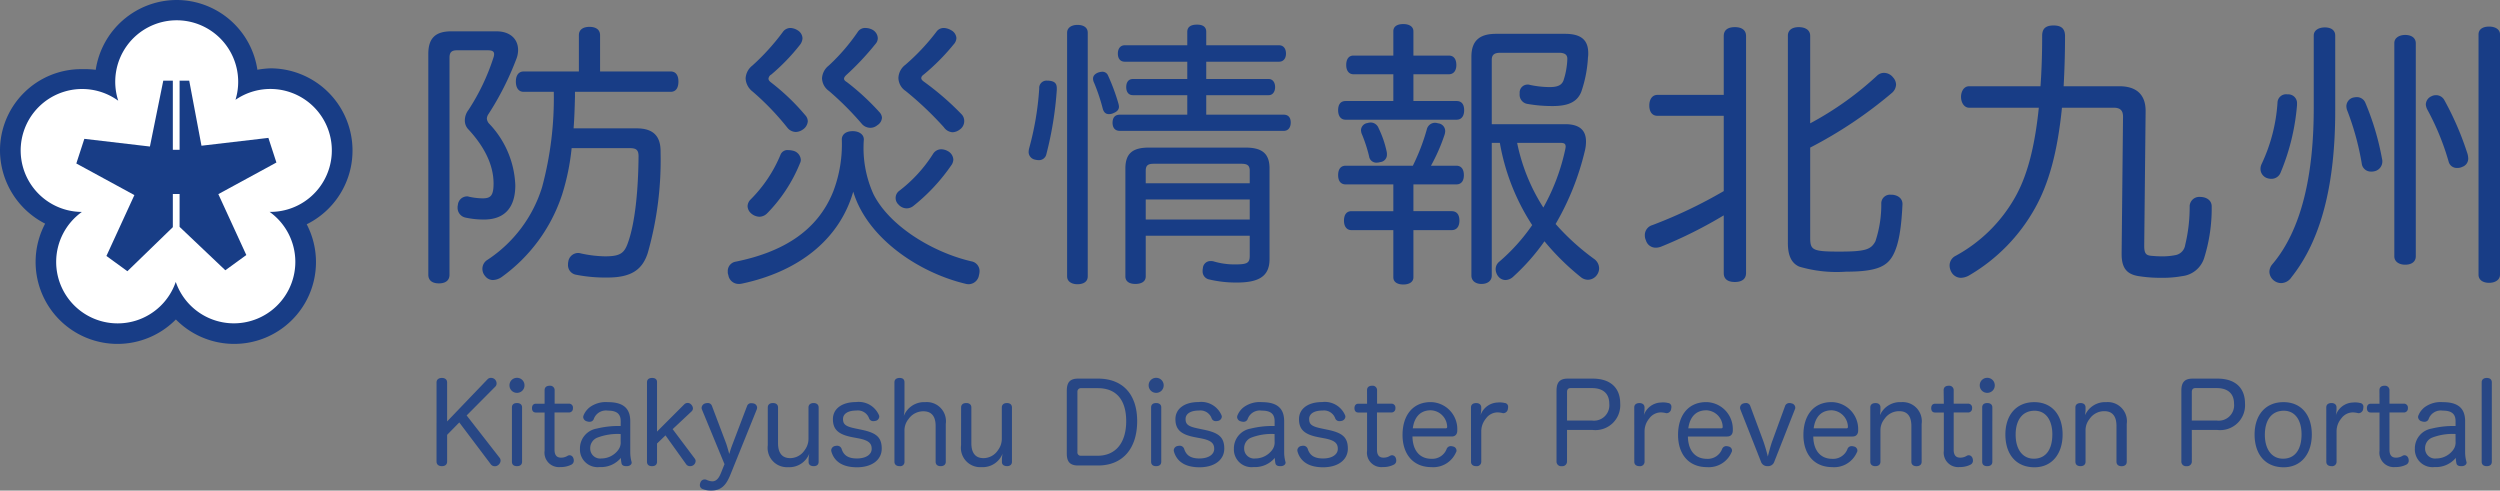
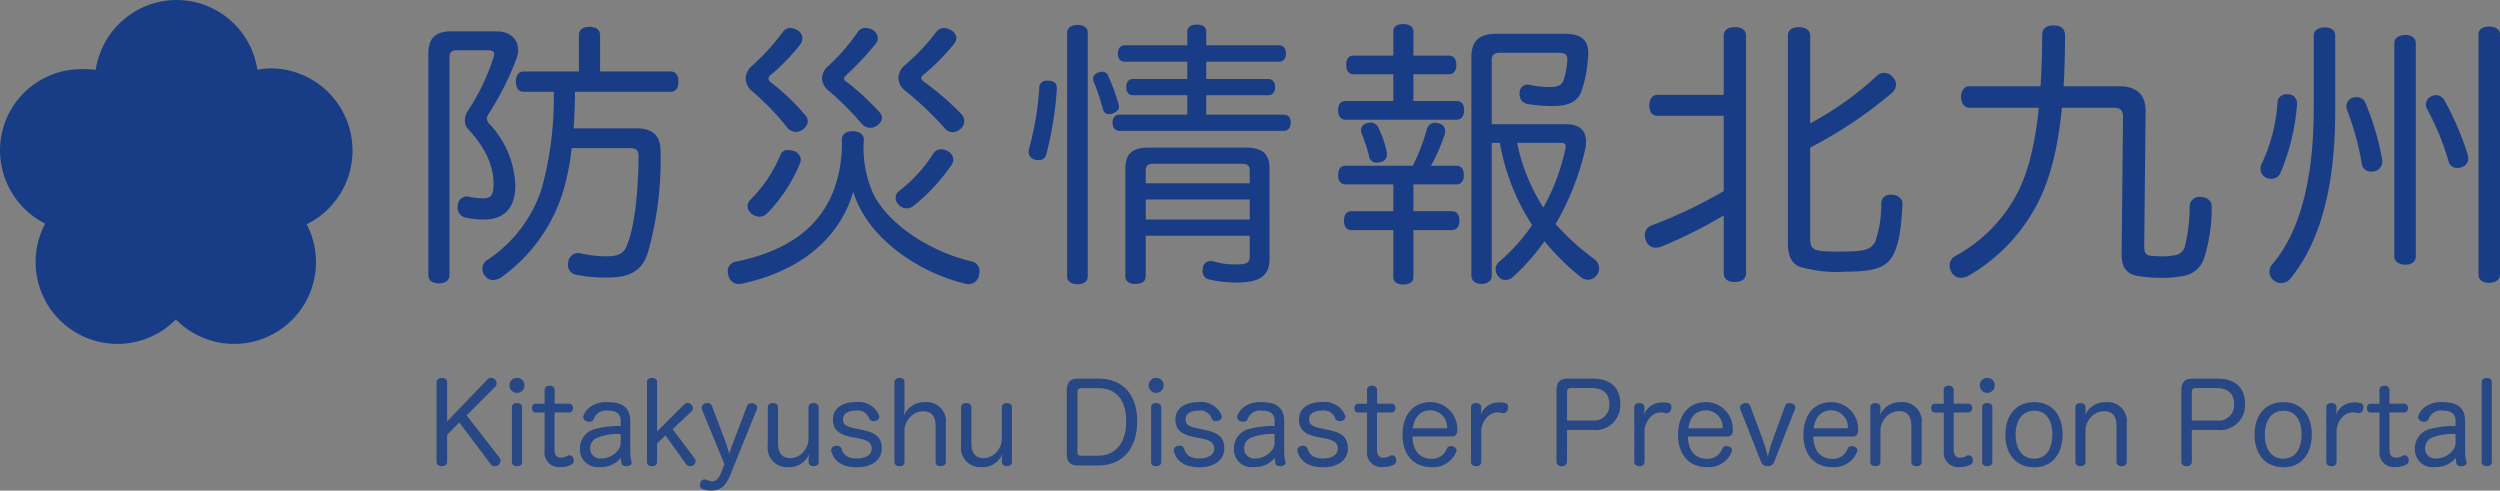
<svg xmlns="http://www.w3.org/2000/svg" width="268.984" height="52.784" viewBox="0 0 268.984 52.784">
  <rect x="0" y="0" width="268.984" height="52.784" fill="#808080" stroke="none" />
  <g id="img_logo_pc" transform="translate(-369.076 -27)">
    <path id="パス_1" data-name="パス 1" d="M28.23-18.12c.57,0,.84-.42.84-1.11,0-.66-.27-1.08-.84-1.08H20.64v-3.9c0-.6-.45-.9-1.14-.9s-1.14.3-1.14.9v3.9H12.42c-.54,0-.84.42-.84,1.08,0,.69.3,1.11.84,1.11h3.24A36.814,36.814,0,0,1,14.4-7.86,14.46,14.46,0,0,1,8.55-.06a1.129,1.129,0,0,0-.57.99,1.163,1.163,0,0,0,.3.78,1.048,1.048,0,0,0,.84.42,1.785,1.785,0,0,0,.9-.3,17.731,17.731,0,0,0,6.54-8.91,24.693,24.693,0,0,0,1.02-4.98h6.27c.66,0,.93.18.93.87-.03,3.6-.36,7.2-1.17,9.39-.39,1.08-.87,1.38-2.43,1.38a12.75,12.75,0,0,1-2.67-.33.831.831,0,0,0-.27-.03,1.082,1.082,0,0,0-1.02.93,1.345,1.345,0,0,0-.03.33,1.044,1.044,0,0,0,.87,1.08,16.172,16.172,0,0,0,3.39.3c2.58,0,3.75-.87,4.32-2.64a36.522,36.522,0,0,0,1.38-10.86c.03-1.77-.84-2.55-2.58-2.55H17.79c.09-1.14.12-2.28.15-3.42v-.51ZM2.16,1.56c0,.63.45.93,1.14.93s1.14-.3,1.14-.93V-21.81c0-.6.27-.78.81-.78h3.3c.48,0,.69.12.69.42a1.322,1.322,0,0,1-.09.42,23.159,23.159,0,0,1-2.67,5.58,1.853,1.853,0,0,0-.39,1.11,1.359,1.359,0,0,0,.42,1.02c1.98,2.16,2.67,4.11,2.67,5.79,0,1.32-.33,1.59-1.17,1.59a7.082,7.082,0,0,1-1.5-.18.445.445,0,0,0-.21-.03,1,1,0,0,0-.96.93.831.831,0,0,0-.03.27,1.069,1.069,0,0,0,.84,1.08,9.18,9.18,0,0,0,2.01.21c2.04,0,3.36-1.11,3.36-3.69a10.128,10.128,0,0,0-2.79-6.6.9.9,0,0,1-.27-.57.893.893,0,0,1,.15-.45,31.211,31.211,0,0,0,3-5.91,2.7,2.7,0,0,0,.21-1.02c0-1.14-.81-2.01-2.34-2.01H4.65c-1.68,0-2.49.69-2.49,2.43ZM47.88-7.38c1.47,4.92,6.93,8.67,12.03,9.9a1.506,1.506,0,0,0,.36.06,1.146,1.146,0,0,0,1.14-.99,1.756,1.756,0,0,0,.06-.39A1.06,1.06,0,0,0,60.6.12c-4.17-.96-8.85-3.81-10.56-7.26a12.067,12.067,0,0,1-1.02-5.85c0-.57-.54-.9-1.2-.9-.69,0-1.17.33-1.17.9a14.218,14.218,0,0,1-.93,5.61C44.01-3.12,40.26-.87,35.25.15a1.023,1.023,0,0,0-.87,1.08.761.761,0,0,0,.06.36,1.116,1.116,0,0,0,1.11.96,1.345,1.345,0,0,0,.33-.03C41.85,1.26,46.35-2.1,47.88-7.38Zm-6.39-4.38a2.241,2.241,0,0,0-.6-.09.8.8,0,0,0-.84.51,14.816,14.816,0,0,1-3.21,4.8,1.063,1.063,0,0,0-.33.72,1.085,1.085,0,0,0,.42.81,1.42,1.42,0,0,0,.84.33,1.215,1.215,0,0,0,.81-.33,16.559,16.559,0,0,0,3.57-5.43.8.8,0,0,0,.09-.36A1.077,1.077,0,0,0,41.49-11.76Zm8.49-13.02a1.607,1.607,0,0,0-.78-.21.93.93,0,0,0-.81.39,21.214,21.214,0,0,1-3.15,3.66,1.856,1.856,0,0,0-.72,1.38,1.749,1.749,0,0,0,.75,1.35,32.308,32.308,0,0,1,3.51,3.51,1.207,1.207,0,0,0,.93.45,1.152,1.152,0,0,0,.75-.27,1.031,1.031,0,0,0,.51-.81.967.967,0,0,0-.27-.6,26.206,26.206,0,0,0-3.51-3.24c-.21-.12-.3-.24-.3-.36s.09-.27.3-.45a29.687,29.687,0,0,0,3.09-3.3.928.928,0,0,0,.24-.63A1.079,1.079,0,0,0,49.98-24.78Zm8.04,13.02a1.48,1.48,0,0,0-.69-.18,1.044,1.044,0,0,0-.87.51,15.249,15.249,0,0,1-3.63,3.96.952.952,0,0,0-.39.78.958.958,0,0,0,.3.69,1.215,1.215,0,0,0,.9.42,1.2,1.2,0,0,0,.72-.27,20.269,20.269,0,0,0,4.14-4.47,1.217,1.217,0,0,0,.15-.51A1.106,1.106,0,0,0,58.02-11.76ZM41.88-24.75a1.563,1.563,0,0,0-.75-.24,1,1,0,0,0-.84.45,24.314,24.314,0,0,1-3.27,3.6,1.856,1.856,0,0,0-.72,1.38,1.9,1.9,0,0,0,.75,1.41,28.524,28.524,0,0,1,3.75,3.9,1.2,1.2,0,0,0,.9.45,1.373,1.373,0,0,0,.72-.24,1.178,1.178,0,0,0,.57-.9.984.984,0,0,0-.27-.66,23.566,23.566,0,0,0-3.66-3.51c-.21-.15-.3-.3-.3-.42a.578.578,0,0,1,.3-.45,21.675,21.675,0,0,0,3.12-3.24,1.273,1.273,0,0,0,.24-.66A1.049,1.049,0,0,0,41.88-24.75Zm16.53,0a1.668,1.668,0,0,0-.78-.24.957.957,0,0,0-.81.42,23.272,23.272,0,0,1-3.33,3.54,1.854,1.854,0,0,0-.75,1.41,1.723,1.723,0,0,0,.78,1.41,36.365,36.365,0,0,1,4.11,3.9,1.23,1.23,0,0,0,.93.54,1.351,1.351,0,0,0,.75-.27,1.1,1.1,0,0,0,.51-.93,1.041,1.041,0,0,0-.3-.75A30.294,30.294,0,0,0,55.5-19.2c-.21-.15-.3-.27-.3-.39,0-.15.09-.27.3-.42a23.014,23.014,0,0,0,3.18-3.21,1.067,1.067,0,0,0,.3-.69A1.044,1.044,0,0,0,58.41-24.75Zm27.45,9.09v-2.1h6.72c.42,0,.69-.36.69-.87s-.27-.87-.69-.87H85.86v-1.86h7.83c.48,0,.75-.36.75-.87,0-.54-.27-.9-.75-.9H85.86v-1.44c0-.54-.36-.78-.99-.78-.66,0-1.05.24-1.05.78v1.44H77.1c-.48,0-.75.36-.75.9s.27.87.75.87h6.72v1.86H77.97c-.48,0-.72.36-.72.87s.24.87.72.87h5.85v2.1H76.56c-.51,0-.78.3-.78.87,0,.54.27.87.78.87H94.2c.48,0,.75-.36.75-.9s-.27-.84-.75-.84ZM73.11-24.48c0-.54-.42-.84-1.11-.84-.63,0-1.11.3-1.11.84V1.74c0,.54.48.84,1.11.84.69,0,1.11-.3,1.11-.84Zm-4.2,5.16h-.15a.782.782,0,0,0-.87.84,31.54,31.54,0,0,1-1.08,6.42,2.065,2.065,0,0,0-.06.39.841.841,0,0,0,.66.84,2.064,2.064,0,0,0,.39.06.813.813,0,0,0,.84-.57,37.728,37.728,0,0,0,1.14-6.99v-.15C69.78-18.99,69.6-19.26,68.91-19.32Zm5.31-.87c-.36.15-.54.36-.54.66a1.008,1.008,0,0,0,.12.45,20.284,20.284,0,0,1,.93,2.79c.12.42.36.57.66.57a1.143,1.143,0,0,0,.51-.12c.36-.15.57-.36.57-.69a1.548,1.548,0,0,0-.06-.33,21.553,21.553,0,0,0-1.11-3,.65.65,0,0,0-.63-.42A1.481,1.481,0,0,0,74.22-20.19ZM90.54-2.64V-.48c0,.81-.3.93-1.65.93A7.844,7.844,0,0,1,86.64.12a1.021,1.021,0,0,0-.3-.03.81.81,0,0,0-.84.75,1.345,1.345,0,0,0-.03.33.876.876,0,0,0,.72.9,12.585,12.585,0,0,0,2.94.33c2.34,0,3.54-.63,3.54-2.52V-9.87c0-1.62-.81-2.25-2.58-2.25H79.68c-1.74,0-2.52.63-2.52,2.25V1.74c0,.54.42.81,1.08.81s1.11-.27,1.11-.81V-2.64Zm0-1.74H79.35V-6.54H90.54Zm0-3.9H79.35V-9.63c0-.6.27-.75.87-.75h9.42c.6,0,.9.15.9.75Zm26.91-4.35a23.566,23.566,0,0,0,3.48,8.85A20.418,20.418,0,0,1,117.36.18a1.027,1.027,0,0,0-.36.81,1.275,1.275,0,0,0,.33.81,1.008,1.008,0,0,0,.72.33,1.267,1.267,0,0,0,.87-.39,22.735,22.735,0,0,0,3.33-3.78,26.689,26.689,0,0,0,3.93,3.87,1.212,1.212,0,0,0,.75.27,1.2,1.2,0,0,0,.96-.51,1.221,1.221,0,0,0,.24-.72,1.251,1.251,0,0,0-.51-.99,25.359,25.359,0,0,1-4.17-3.78,28.758,28.758,0,0,0,3.15-7.89,4.04,4.04,0,0,0,.12-.99c0-1.2-.69-1.86-2.25-1.86h-7.89v-6.93c0-.57.33-.75.9-.75h6.36c.54,0,.87.18.87.63v.06a8.168,8.168,0,0,1-.42,2.31c-.21.51-.66.69-1.5.69a10.536,10.536,0,0,1-2.13-.24.381.381,0,0,0-.18-.03.857.857,0,0,0-.9.81v.21a.994.994,0,0,0,.78,1.05,15.251,15.251,0,0,0,2.76.24c1.5,0,2.61-.33,3.09-1.53a13.426,13.426,0,0,0,.72-3.69,2.581,2.581,0,0,0,.03-.48c0-1.44-.81-2.07-2.49-2.07h-7.44c-1.77,0-2.64.75-2.64,2.46V1.65c0,.54.42.9,1.08.9.69,0,1.11-.36,1.11-.9V-12.63Zm6.48,0c.45,0,.6.09.6.42a2.215,2.215,0,0,1-.06.36,22.415,22.415,0,0,1-2.34,6.18,20.382,20.382,0,0,1-2.82-6.96Zm-17.94-7.38v2.88h-5.13c-.54,0-.81.36-.81.99,0,.6.27,1.02.81,1.02H112.8c.54,0,.81-.42.81-1.02,0-.63-.27-.99-.81-.99h-4.65v-2.88h3.81c.54,0,.81-.42.81-.99,0-.63-.27-1.02-.81-1.02h-3.81v-2.61c0-.51-.45-.78-1.08-.78-.69,0-1.08.27-1.08.78v2.61H101.7c-.51,0-.78.39-.78,1.02,0,.57.27.99.78.99Zm0,11.85v2.88h-4.5c-.54,0-.81.39-.81,1.02,0,.6.27,1.02.81,1.02h4.5V1.83c0,.51.42.78,1.08.78.63,0,1.08-.27,1.08-.78V-3.24h4.11c.57,0,.84-.42.84-1.02,0-.63-.27-1.02-.84-1.02h-4.11V-8.16h4.62c.54,0,.81-.39.81-.99,0-.63-.27-1.02-.81-1.02h-2.73a19.772,19.772,0,0,0,1.47-3.36,1.506,1.506,0,0,0,.06-.36.839.839,0,0,0-.75-.84,1.548,1.548,0,0,0-.33-.06.915.915,0,0,0-.9.72,22.3,22.3,0,0,1-1.5,3.9h-7.23c-.54,0-.81.39-.81,1.02,0,.6.27.99.81.99Zm-2.79-6.6a.8.8,0,0,0-.69.78,1.548,1.548,0,0,0,.06.33,15.755,15.755,0,0,1,.81,2.46.787.787,0,0,0,.84.69,1.506,1.506,0,0,0,.36-.06.793.793,0,0,0,.72-.84,1.125,1.125,0,0,0-.03-.3,10.9,10.9,0,0,0-.87-2.52.919.919,0,0,0-.84-.6A1.506,1.506,0,0,0,103.2-14.76Zm38.34-3.03H134.4c-.57,0-.87.51-.87,1.14,0,.66.3,1.11.87,1.11h7.14v8.1a50.955,50.955,0,0,1-7.68,3.66,1.116,1.116,0,0,0-.81,1.11,1.264,1.264,0,0,0,.12.54,1.089,1.089,0,0,0,1.05.78,1.632,1.632,0,0,0,.6-.12,48.2,48.2,0,0,0,6.72-3.36V1.38c0,.66.45.96,1.2.96.72,0,1.2-.3,1.2-.96v-25.5c0-.66-.48-.96-1.2-.96-.75,0-1.2.3-1.2.96Zm9.3,5.67A46.677,46.677,0,0,0,159.63-18a1.244,1.244,0,0,0,.45-.9,1.2,1.2,0,0,0-.33-.78,1.248,1.248,0,0,0-.96-.48,1.075,1.075,0,0,0-.72.27,34.469,34.469,0,0,1-7.23,5.16v-9.42c0-.63-.54-.93-1.23-.93s-1.17.3-1.17.93V-1.86c0,1.26.33,2.16,1.23,2.55a14.272,14.272,0,0,0,5.04.54c3.21,0,4.35-.54,5.01-1.71s.93-3,1.05-5.52v-.06c0-.54-.42-.93-1.11-.99h-.15a.935.935,0,0,0-1.02.9,12.54,12.54,0,0,1-.63,4.11c-.48.9-1.08,1.11-3.9,1.11-2.97,0-3.12-.18-3.12-1.59Zm17.1-6.6c-.57,0-.87.57-.87,1.14,0,.6.33,1.17.87,1.17h7.5c-.45,4.38-1.29,7.41-2.55,9.63a16.234,16.234,0,0,1-6.39,6.3,1.162,1.162,0,0,0-.66,1.05,1.487,1.487,0,0,0,.24.78,1.165,1.165,0,0,0,.99.54,1.89,1.89,0,0,0,.84-.24,19.16,19.16,0,0,0,7.14-7.29c1.47-2.64,2.4-6,2.88-10.77h5.58c.69,0,.99.3.99.96L184.35-.81v.15c0,1.41.48,2.16,1.83,2.37a14.991,14.991,0,0,0,2.46.18,11.63,11.63,0,0,0,2.22-.18,2.814,2.814,0,0,0,2.37-1.95,17.819,17.819,0,0,0,.81-5.55c0-.63-.51-.99-1.17-1.02h-.06a1.033,1.033,0,0,0-1.14.96,17.34,17.34,0,0,1-.48,4.2,1.3,1.3,0,0,1-1.11,1.11,7.1,7.1,0,0,1-1.47.12c-.39,0-.78-.03-1.11-.06-.54-.06-.72-.27-.72-1.08l.15-14.43c.03-1.86-1.02-2.73-2.82-2.73h-6c.09-1.65.15-3.45.15-5.4,0-.81-.42-1.14-1.23-1.14-.84,0-1.23.33-1.23,1.11,0,1.98-.06,3.78-.18,5.43ZM216-23.34c0-.57-.45-.9-1.14-.9-.66,0-1.17.33-1.17.87V-.42c0,.57.51.9,1.17.9.69,0,1.14-.33,1.14-.9Zm9.06-.96c0-.54-.51-.84-1.17-.84-.69,0-1.14.3-1.14.84V1.56c0,.54.45.87,1.14.87.66,0,1.17-.33,1.17-.87Zm-20.04,7.95c0,7.2-1.32,13.11-4.47,16.8a1.281,1.281,0,0,0-.3.78,1.222,1.222,0,0,0,.42.9,1.289,1.289,0,0,0,.84.33,1.357,1.357,0,0,0,1.11-.63c3.21-4.02,4.71-10.02,4.71-17.88v-8.13c0-.57-.45-.87-1.11-.87s-1.2.3-1.2.87Zm4.2-1.14a.979.979,0,0,0-.69.93,1.506,1.506,0,0,0,.06.36,29.282,29.282,0,0,1,1.59,5.76.983.983,0,0,0,1.02.9,1.125,1.125,0,0,0,.33-.03,1.071,1.071,0,0,0,.87-1.08.661.661,0,0,0-.03-.24,28.7,28.7,0,0,0-1.8-6.06.99.99,0,0,0-.96-.6A2.064,2.064,0,0,0,209.22-17.49Zm8.46-.15a.989.989,0,0,0-.6.87,1.339,1.339,0,0,0,.15.54,27.484,27.484,0,0,1,2.31,5.64.9.9,0,0,0,.93.66,1.177,1.177,0,0,0,.54-.12.932.932,0,0,0,.63-.93,2.353,2.353,0,0,0-.06-.42,32.317,32.317,0,0,0-2.52-5.85,1.01,1.01,0,0,0-.9-.51A1.029,1.029,0,0,0,217.68-17.64Zm-15.42-.21h-.09a.926.926,0,0,0-1.05.9,18.14,18.14,0,0,1-1.71,6.6,1.264,1.264,0,0,0-.12.54,1.059,1.059,0,0,0,.6.93,1.391,1.391,0,0,0,.57.12,1.052,1.052,0,0,0,.99-.66,23.866,23.866,0,0,0,1.77-7.26v-.15A.945.945,0,0,0,202.26-17.85Z" transform="translate(413 55)" fill="#183d86" />
    <path id="パス_2" data-name="パス 2" d="M4.284-5.3l3.1-3.12a.453.453,0,0,0,.12-.324A.6.6,0,0,0,7.3-9.2a.6.6,0,0,0-.4-.144.5.5,0,0,0-.372.156L2.184-4.656V-8.844c0-.336-.24-.492-.564-.492s-.576.156-.576.492V-.336c0,.324.24.492.576.492s.564-.168.564-.492v-2.88L3.492-4.548l3.4,4.512a.529.529,0,0,0,.42.2.566.566,0,0,0,.36-.12.635.635,0,0,0,.264-.48.518.518,0,0,0-.108-.312ZM9.156-.324c0,.324.2.48.54.48s.552-.156.552-.48V-6.168c0-.312-.228-.468-.552-.468s-.54.156-.54.468Zm.552-9.024a.8.8,0,0,0-.816.8.8.8,0,0,0,.816.816.8.8,0,0,0,.8-.816A.8.8,0,0,0,9.708-9.348Zm2.964,2.784h-.924c-.3,0-.432.2-.432.48s.132.468.42.468h.936V-1.5a1.551,1.551,0,0,0,1.7,1.752,2.486,2.486,0,0,0,1.188-.264.47.47,0,0,0,.252-.432.684.684,0,0,0-.048-.264.445.445,0,0,0-.4-.312.489.489,0,0,0-.216.06,1.3,1.3,0,0,1-.708.2c-.444,0-.7-.252-.7-.84v-4.02h1.536a.423.423,0,0,0,.444-.468.421.421,0,0,0-.444-.48H13.752V-8.016a.477.477,0,0,0-.54-.48c-.336,0-.54.168-.54.48Zm8.184,2.4a9.762,9.762,0,0,0-2.568.276,2.156,2.156,0,0,0-1.812,2.16A1.9,1.9,0,0,0,18.6.252a2.786,2.786,0,0,0,2.28-.984,3.413,3.413,0,0,0,.072.6c.048.216.264.288.5.288h.108c.3-.024.48-.192.48-.384a.426.426,0,0,0-.024-.12A3.917,3.917,0,0,1,21.888-1.4V-4.68c0-1.416-.792-2.052-2.4-2.052a2.928,2.928,0,0,0-1.932.528,2.141,2.141,0,0,0-.708.936.6.6,0,0,0-.024.144.505.505,0,0,0,.4.456.7.7,0,0,0,.276.048.459.459,0,0,0,.468-.312,1.392,1.392,0,0,1,1.512-.888c.948,0,1.38.348,1.38,1.14Zm0,1.668a1.339,1.339,0,0,1-.312.972,2.26,2.26,0,0,1-1.764.852,1.068,1.068,0,0,1-1.2-1.044A1.219,1.219,0,0,1,18.312-2.9a6.078,6.078,0,0,1,2.544-.4Zm3.912.216.912-.876,2.232,3.12a.5.5,0,0,0,.408.192.594.594,0,0,0,.324-.084.568.568,0,0,0,.276-.456.432.432,0,0,0-.084-.264l-2.388-3.18,2.028-1.9a.461.461,0,0,0,.156-.336.628.628,0,0,0-.18-.4.5.5,0,0,0-.4-.18.512.512,0,0,0-.36.156L24.768-3.564V-8.892c0-.312-.216-.444-.528-.444-.336,0-.552.156-.552.468V-.324c0,.324.2.48.54.48s.54-.156.54-.48Zm8.172-.048a12.292,12.292,0,0,0-.4,1.176c-.108-.372-.216-.816-.36-1.2L30.672-6.336a.459.459,0,0,0-.456-.3.913.913,0,0,0-.252.036.534.534,0,0,0-.4.468.543.543,0,0,0,.036.192L32.028-.06l-.336.84c-.216.552-.468,1.008-.984,1.008a1.58,1.58,0,0,1-.6-.156.557.557,0,0,0-.228-.048.483.483,0,0,0-.444.336.762.762,0,0,0-.06.276.445.445,0,0,0,.336.432,2.345,2.345,0,0,0,.864.156c1.176,0,1.668-.684,2.088-1.716L35.5-5.952a.666.666,0,0,0,.036-.2.481.481,0,0,0-.4-.444,1.322,1.322,0,0,0-.216-.024.459.459,0,0,0-.468.312Zm3.744.24A2.078,2.078,0,0,0,38.88.264a2.3,2.3,0,0,0,2.268-1.452,3.811,3.811,0,0,0-.072.564v.336c0,.3.228.444.552.444s.528-.156.528-.48V-6.156c0-.324-.228-.48-.54-.48s-.552.156-.552.48V-2.82a2.02,2.02,0,0,1-.408,1.248,1.867,1.867,0,0,1-1.56.864c-.888,0-1.308-.576-1.308-1.608v-3.84c0-.324-.228-.48-.552-.48s-.552.156-.552.48Zm9.78-.744c1.092.216,1.4.54,1.4,1.128,0,.612-.624,1.032-1.584,1.032s-1.44-.348-1.656-1.044a.5.5,0,0,0-.516-.324.941.941,0,0,0-.168.024.5.5,0,0,0-.432.456.826.826,0,0,0,.024.156c.312,1.068,1.212,1.68,2.748,1.68,1.68,0,2.664-.852,2.664-2,0-1.26-.624-1.716-2.184-2.04l-.744-.156c-1.008-.216-1.236-.456-1.236-1.008,0-.5.456-.9,1.428-.9a1.283,1.283,0,0,1,1.368.816.471.471,0,0,0,.492.324,1.05,1.05,0,0,0,.192-.024.508.508,0,0,0,.42-.444A.6.6,0,0,0,48.66-5.3a2.37,2.37,0,0,0-2.484-1.44c-1.548,0-2.484.744-2.484,1.836,0,1.14.612,1.656,2.088,1.944Zm9.372-1.56a2.057,2.057,0,0,0-2.2-2.34,2.347,2.347,0,0,0-2.316,1.488,6.017,6.017,0,0,0,.072-.612V-8.868c0-.324-.2-.468-.516-.468-.336,0-.564.156-.564.468V-.324c0,.324.228.48.564.48a.452.452,0,0,0,.516-.48v-3.36a1.91,1.91,0,0,1,.432-1.224,1.932,1.932,0,0,1,1.6-.84c.9,0,1.32.564,1.32,1.584v3.84c0,.324.216.48.54.48s.552-.156.552-.48Zm1.644,2.3a2.078,2.078,0,0,0,2.2,2.352,2.3,2.3,0,0,0,2.268-1.452,3.811,3.811,0,0,0-.072.564v.336c0,.3.228.444.552.444s.528-.156.528-.48V-6.156c0-.324-.228-.48-.54-.48s-.552.156-.552.48V-2.82a2.02,2.02,0,0,1-.408,1.248,1.867,1.867,0,0,1-1.56.864c-.888,0-1.308-.576-1.308-1.608v-3.84c0-.324-.228-.48-.552-.48s-.552.156-.552.48ZM68.856-1.2c0,.912.372,1.284,1.224,1.284h2.136c2.628,0,4.212-1.788,4.212-4.776,0-2.892-1.56-4.572-4.212-4.572H70.08c-.852,0-1.224.372-1.224,1.3ZM70-7.836a.372.372,0,0,1,.4-.4h1.8c1.98,0,3.048,1.26,3.048,3.552,0,2.34-1.14,3.72-3.084,3.72H70.38A.355.355,0,0,1,70-1.368ZM77.928-.324c0,.324.2.48.54.48s.552-.156.552-.48V-6.168c0-.312-.228-.468-.552-.468s-.54.156-.54.468Zm.552-9.024a.8.8,0,0,0-.816.8.8.8,0,0,0,.816.816.8.8,0,0,0,.8-.816A.8.8,0,0,0,78.48-9.348Zm4.836,6.516c1.092.216,1.4.54,1.4,1.128,0,.612-.624,1.032-1.584,1.032S81.7-1.02,81.48-1.716a.5.5,0,0,0-.516-.324.941.941,0,0,0-.168.024.5.5,0,0,0-.432.456.826.826,0,0,0,.024.156C80.7-.336,81.6.276,83.136.276c1.68,0,2.664-.852,2.664-2,0-1.26-.624-1.716-2.184-2.04l-.744-.156c-1.008-.216-1.236-.456-1.236-1.008,0-.5.456-.9,1.428-.9a1.283,1.283,0,0,1,1.368.816.471.471,0,0,0,.492.324,1.05,1.05,0,0,0,.192-.024.508.508,0,0,0,.42-.444.6.6,0,0,0-.024-.144,2.37,2.37,0,0,0-2.484-1.44c-1.548,0-2.484.744-2.484,1.836,0,1.14.612,1.656,2.088,1.944Zm7.9-1.332a9.762,9.762,0,0,0-2.568.276,2.156,2.156,0,0,0-1.812,2.16A1.9,1.9,0,0,0,88.956.252a2.786,2.786,0,0,0,2.28-.984,3.414,3.414,0,0,0,.072.6c.048.216.264.288.5.288h.108c.3-.024.48-.192.48-.384a.426.426,0,0,0-.024-.12A3.917,3.917,0,0,1,92.244-1.4V-4.68c0-1.416-.792-2.052-2.4-2.052a2.928,2.928,0,0,0-1.932.528,2.141,2.141,0,0,0-.708.936.6.6,0,0,0-.024.144.505.505,0,0,0,.4.456.7.7,0,0,0,.276.048.459.459,0,0,0,.468-.312,1.392,1.392,0,0,1,1.512-.888c.948,0,1.38.348,1.38,1.14Zm0,1.668a1.339,1.339,0,0,1-.312.972,2.26,2.26,0,0,1-1.764.852,1.068,1.068,0,0,1-1.2-1.044A1.219,1.219,0,0,1,88.668-2.9a6.078,6.078,0,0,1,2.544-.4Zm5.4-.336c1.092.216,1.4.54,1.4,1.128,0,.612-.624,1.032-1.584,1.032s-1.44-.348-1.656-1.044a.5.5,0,0,0-.516-.324.941.941,0,0,0-.168.024.5.5,0,0,0-.432.456.826.826,0,0,0,.024.156C94-.336,94.9.276,96.432.276c1.68,0,2.664-.852,2.664-2,0-1.26-.624-1.716-2.184-2.04l-.744-.156c-1.008-.216-1.236-.456-1.236-1.008,0-.5.456-.9,1.428-.9a1.283,1.283,0,0,1,1.368.816.471.471,0,0,0,.492.324,1.05,1.05,0,0,0,.192-.024.508.508,0,0,0,.42-.444.6.6,0,0,0-.024-.144,2.37,2.37,0,0,0-2.484-1.44c-1.548,0-2.484.744-2.484,1.836,0,1.14.612,1.656,2.088,1.944Zm4.548-3.732h-.924c-.3,0-.432.2-.432.48s.132.468.42.468h.936V-1.5a1.551,1.551,0,0,0,1.7,1.752,2.486,2.486,0,0,0,1.188-.264.47.47,0,0,0,.252-.432.684.684,0,0,0-.048-.264.445.445,0,0,0-.4-.312.489.489,0,0,0-.216.06,1.3,1.3,0,0,1-.708.2c-.444,0-.7-.252-.7-.84v-4.02h1.536a.423.423,0,0,0,.444-.468.421.421,0,0,0-.444-.48H102.24V-8.016a.477.477,0,0,0-.54-.48c-.336,0-.54.168-.54.48Zm9.108,3.528c.372,0,.6-.228.6-.66v-.1a2.9,2.9,0,0,0-2.856-2.94c-1.956,0-3.036,1.452-3.036,3.528s1.14,3.468,3.108,3.468a2.658,2.658,0,0,0,2.64-1.584.37.37,0,0,0,.06-.216.457.457,0,0,0-.372-.42A.935.935,0,0,0,110.16-2a.471.471,0,0,0-.432.3A1.652,1.652,0,0,1,108.1-.636c-1.3,0-2.028-.924-2.052-2.4Zm-4.188-.876c.156-1.176.78-1.944,1.932-1.944a1.827,1.827,0,0,1,1.764,1.728v.06c0,.108-.048.156-.18.156Zm6.264,3.588c0,.324.228.48.564.48a.477.477,0,0,0,.54-.48V-3.636a2.153,2.153,0,0,1,.5-1.332,1.557,1.557,0,0,1,1.212-.66,2.418,2.418,0,0,1,.576.072.332.332,0,0,0,.108.012.513.513,0,0,0,.468-.468,1.336,1.336,0,0,0,.024-.2.4.4,0,0,0-.384-.432,2.1,2.1,0,0,0-.48-.06,2.034,2.034,0,0,0-.264.012,2.015,2.015,0,0,0-1.836,1.356,5.188,5.188,0,0,0,.072-.564v-.264c0-.312-.24-.468-.54-.468-.336,0-.564.156-.564.468Zm10.332-3.42h2.712A2.674,2.674,0,0,0,128.4-6.588c0-1.7-1.068-2.676-2.964-2.676h-2.664c-.852,0-1.224.372-1.224,1.3V-.36a.493.493,0,0,0,.564.516.5.5,0,0,0,.564-.5Zm0-1.008V-7.824c0-.264.12-.42.384-.42h2.3c1.2,0,1.86.6,1.86,1.68a1.653,1.653,0,0,1-1.86,1.812Zm7.236,4.428c0,.324.228.48.564.48a.477.477,0,0,0,.54-.48V-3.636a2.153,2.153,0,0,1,.5-1.332,1.557,1.557,0,0,1,1.212-.66,2.418,2.418,0,0,1,.576.072.332.332,0,0,0,.108.012.513.513,0,0,0,.468-.468,1.337,1.337,0,0,0,.024-.2.4.4,0,0,0-.384-.432,2.1,2.1,0,0,0-.48-.06,2.034,2.034,0,0,0-.264.012,2.015,2.015,0,0,0-1.836,1.356,5.186,5.186,0,0,0,.072-.564v-.264c0-.312-.24-.468-.54-.468-.336,0-.564.156-.564.468Zm10-2.712c.372,0,.6-.228.6-.66v-.1a2.9,2.9,0,0,0-2.856-2.94c-1.956,0-3.036,1.452-3.036,3.528s1.14,3.468,3.108,3.468a2.658,2.658,0,0,0,2.64-1.584.37.37,0,0,0,.06-.216.457.457,0,0,0-.372-.42A.935.935,0,0,0,139.8-2a.471.471,0,0,0-.432.3,1.652,1.652,0,0,1-1.632,1.068c-1.3,0-2.028-.924-2.052-2.4Zm-4.188-.876c.156-1.176.78-1.944,1.932-1.944a1.827,1.827,0,0,1,1.764,1.728v.06c0,.108-.048.156-.18.156Zm9.048,1.332c-.156.408-.384,1.26-.492,1.7-.1-.432-.336-1.236-.48-1.644L142.4-6.3a.471.471,0,0,0-.48-.336.9.9,0,0,0-.24.036.485.485,0,0,0-.384.468.6.6,0,0,0,.036.192l2.208,5.6a.7.7,0,0,0,.72.492.694.694,0,0,0,.72-.48l2.208-5.616a.457.457,0,0,0,.048-.2.481.481,0,0,0-.4-.456.815.815,0,0,0-.228-.036.491.491,0,0,0-.48.348Zm8.628-.456c.372,0,.6-.228.6-.66v-.1a2.9,2.9,0,0,0-2.856-2.94c-1.956,0-3.036,1.452-3.036,3.528s1.14,3.468,3.108,3.468a2.658,2.658,0,0,0,2.64-1.584.37.37,0,0,0,.06-.216.457.457,0,0,0-.372-.42A.935.935,0,0,0,153.288-2a.471.471,0,0,0-.432.3,1.652,1.652,0,0,1-1.632,1.068c-1.3,0-2.028-.924-2.052-2.4Zm-4.188-.876c.156-1.176.78-1.944,1.932-1.944A1.827,1.827,0,0,1,152.9-4.128v.06c0,.108-.048.156-.18.156Zm11.616-.48a2.057,2.057,0,0,0-2.2-2.34,2.36,2.36,0,0,0-2.28,1.392c.012-.228.048-.348.048-.5v-.324c0-.312-.216-.468-.528-.468-.336,0-.564.156-.564.468V-.324c0,.324.216.48.552.48.312,0,.54-.156.54-.48v-3.36a1.9,1.9,0,0,1,.42-1.224,1.9,1.9,0,0,1,1.6-.852c.9,0,1.308.576,1.308,1.6v3.84c0,.324.228.48.552.48s.552-.156.552-.48Zm2.388-2.172h-.924c-.3,0-.432.2-.432.48s.132.468.42.468h.936V-1.5a1.551,1.551,0,0,0,1.7,1.752A2.486,2.486,0,0,0,166.1-.012a.47.47,0,0,0,.252-.432.684.684,0,0,0-.048-.264.445.445,0,0,0-.4-.312.489.489,0,0,0-.216.06,1.3,1.3,0,0,1-.708.2c-.444,0-.7-.252-.7-.84v-4.02h1.536a.423.423,0,0,0,.444-.468.421.421,0,0,0-.444-.48h-1.536V-8.016a.477.477,0,0,0-.54-.48c-.336,0-.54.168-.54.48Zm4.128,6.24c0,.324.2.48.54.48s.552-.156.552-.48V-6.168c0-.312-.228-.468-.552-.468s-.54.156-.54.468Zm.552-9.024a.8.8,0,0,0-.816.8.8.8,0,0,0,.816.816.8.8,0,0,0,.8-.816A.8.8,0,0,0,167.892-9.348Zm5.052,2.616c-1.944,0-3.108,1.4-3.108,3.48,0,2.136,1.152,3.528,3.132,3.528,1.872,0,3.024-1.44,3.024-3.528S174.864-6.732,172.944-6.732Zm.036.924c1.224,0,1.908,1.032,1.908,2.544,0,1.6-.684,2.616-1.992,2.616-1.236,0-1.956-1.044-1.956-2.568C170.94-4.812,171.684-5.808,172.98-5.808ZM182.9-4.392a2.057,2.057,0,0,0-2.2-2.34,2.36,2.36,0,0,0-2.28,1.392c.012-.228.048-.348.048-.5v-.324c0-.312-.216-.468-.528-.468-.336,0-.564.156-.564.468V-.324c0,.324.216.48.552.48.312,0,.54-.156.54-.48v-3.36a1.9,1.9,0,0,1,.42-1.224,1.9,1.9,0,0,1,1.6-.852c.9,0,1.308.576,1.308,1.6v3.84c0,.324.228.48.552.48s.552-.156.552-.48Zm7,.648h2.712a2.674,2.674,0,0,0,3.012-2.844c0-1.7-1.068-2.676-2.964-2.676H190c-.852,0-1.224.372-1.224,1.3V-.36a.493.493,0,0,0,.564.516.5.5,0,0,0,.564-.5Zm0-1.008V-7.824c0-.264.12-.42.384-.42h2.3c1.2,0,1.86.6,1.86,1.68a1.653,1.653,0,0,1-1.86,1.812Zm9.864-1.98c-1.944,0-3.108,1.4-3.108,3.48,0,2.136,1.152,3.528,3.132,3.528,1.872,0,3.024-1.44,3.024-3.528S201.684-6.732,199.764-6.732Zm.036.924c1.224,0,1.908,1.032,1.908,2.544,0,1.6-.684,2.616-1.992,2.616-1.236,0-1.956-1.044-1.956-2.568C197.76-4.812,198.5-5.808,199.8-5.808Zm4.572,5.484c0,.324.228.48.564.48a.477.477,0,0,0,.54-.48V-3.636a2.153,2.153,0,0,1,.5-1.332,1.557,1.557,0,0,1,1.212-.66,2.418,2.418,0,0,1,.576.072.332.332,0,0,0,.108.012.513.513,0,0,0,.468-.468,1.337,1.337,0,0,0,.024-.2.4.4,0,0,0-.384-.432,2.1,2.1,0,0,0-.48-.06,2.034,2.034,0,0,0-.264.012A2.015,2.015,0,0,0,205.4-5.34a5.186,5.186,0,0,0,.072-.564v-.264c0-.312-.24-.468-.54-.468-.336,0-.564.156-.564.468Zm5.724-6.24h-.924c-.3,0-.432.2-.432.48s.132.468.42.468h.936V-1.5A1.551,1.551,0,0,0,211.8.252a2.486,2.486,0,0,0,1.188-.264.47.47,0,0,0,.252-.432.684.684,0,0,0-.048-.264.445.445,0,0,0-.4-.312.489.489,0,0,0-.216.06,1.3,1.3,0,0,1-.708.2c-.444,0-.7-.252-.7-.84v-4.02h1.536a.423.423,0,0,0,.444-.468.421.421,0,0,0-.444-.48h-1.536V-8.016a.477.477,0,0,0-.54-.48c-.336,0-.54.168-.54.48Zm8.184,2.4a9.762,9.762,0,0,0-2.568.276,2.156,2.156,0,0,0-1.812,2.16,1.9,1.9,0,0,0,2.124,1.98,2.786,2.786,0,0,0,2.28-.984,3.413,3.413,0,0,0,.072.6c.048.216.264.288.5.288h.108c.3-.024.48-.192.48-.384a.427.427,0,0,0-.024-.12,3.916,3.916,0,0,1-.132-1.056V-4.68c0-1.416-.792-2.052-2.4-2.052a2.928,2.928,0,0,0-1.932.528,2.141,2.141,0,0,0-.708.936.6.6,0,0,0-.024.144.505.505,0,0,0,.4.456.7.7,0,0,0,.276.048.459.459,0,0,0,.468-.312A1.392,1.392,0,0,1,216.9-5.82c.948,0,1.38.348,1.38,1.14Zm0,1.668a1.339,1.339,0,0,1-.312.972,2.26,2.26,0,0,1-1.764.852A1.068,1.068,0,0,1,215-1.716a1.219,1.219,0,0,1,.732-1.188,6.078,6.078,0,0,1,2.544-.4Zm2.808,2.172c0,.324.216.48.552.48s.54-.156.54-.48V-8.856c0-.324-.216-.48-.54-.48s-.552.156-.552.48Z" transform="translate(415 77)" fill="#183d86" opacity="0.84" />
    <g id="グループ_1" data-name="グループ 1" transform="translate(-1839.924 -224)">
      <path id="path3757" d="M19.013,4.469A8.825,8.825,0,0,0,10.3,11.98a9.523,9.523,0,0,0-1.466-.071A8.744,8.744,0,0,0,0,20.653a8.876,8.876,0,0,0,4.857,7.879A8.812,8.812,0,0,0,18.923,38.84,8.8,8.8,0,0,0,33,28.6a8.847,8.847,0,0,0-3.907-16.779,10,10,0,0,0-1.4.152A8.8,8.8,0,0,0,19.013,4.469Z" transform="translate(2209 246.531)" fill="#183d86" />
-       <path id="path3755" d="M38.292,25.594a6.618,6.618,0,0,1,6.323,8.557,6.613,6.613,0,1,1,3.752,12.058c-.026,0-.051,0-.078,0a6.613,6.613,0,1,1-10.1,7.534,6.613,6.613,0,1,1-10.1-7.53A6.613,6.613,0,1,1,32,34.248a6.613,6.613,0,0,1,6.29-8.654Z" transform="translate(2189.722 227.589)" fill="#fff" />
      <path id="rect2431" d="M88.824,88.469l-1.437,7.085-7.056-.827-.862,2.651,6.248,3.4-3.01,6.552,2.257,1.64,4.889-4.74v-3.565h.727v3.533l4.921,4.669,2.257-1.64-3.01-6.552,6.248-3.4-.862-2.651-7.2.843-1.318-7H90.58v7.44h-.727v-7.44Z" transform="translate(2137.743 171.211)" fill="#183d86" />
    </g>
  </g>
</svg>